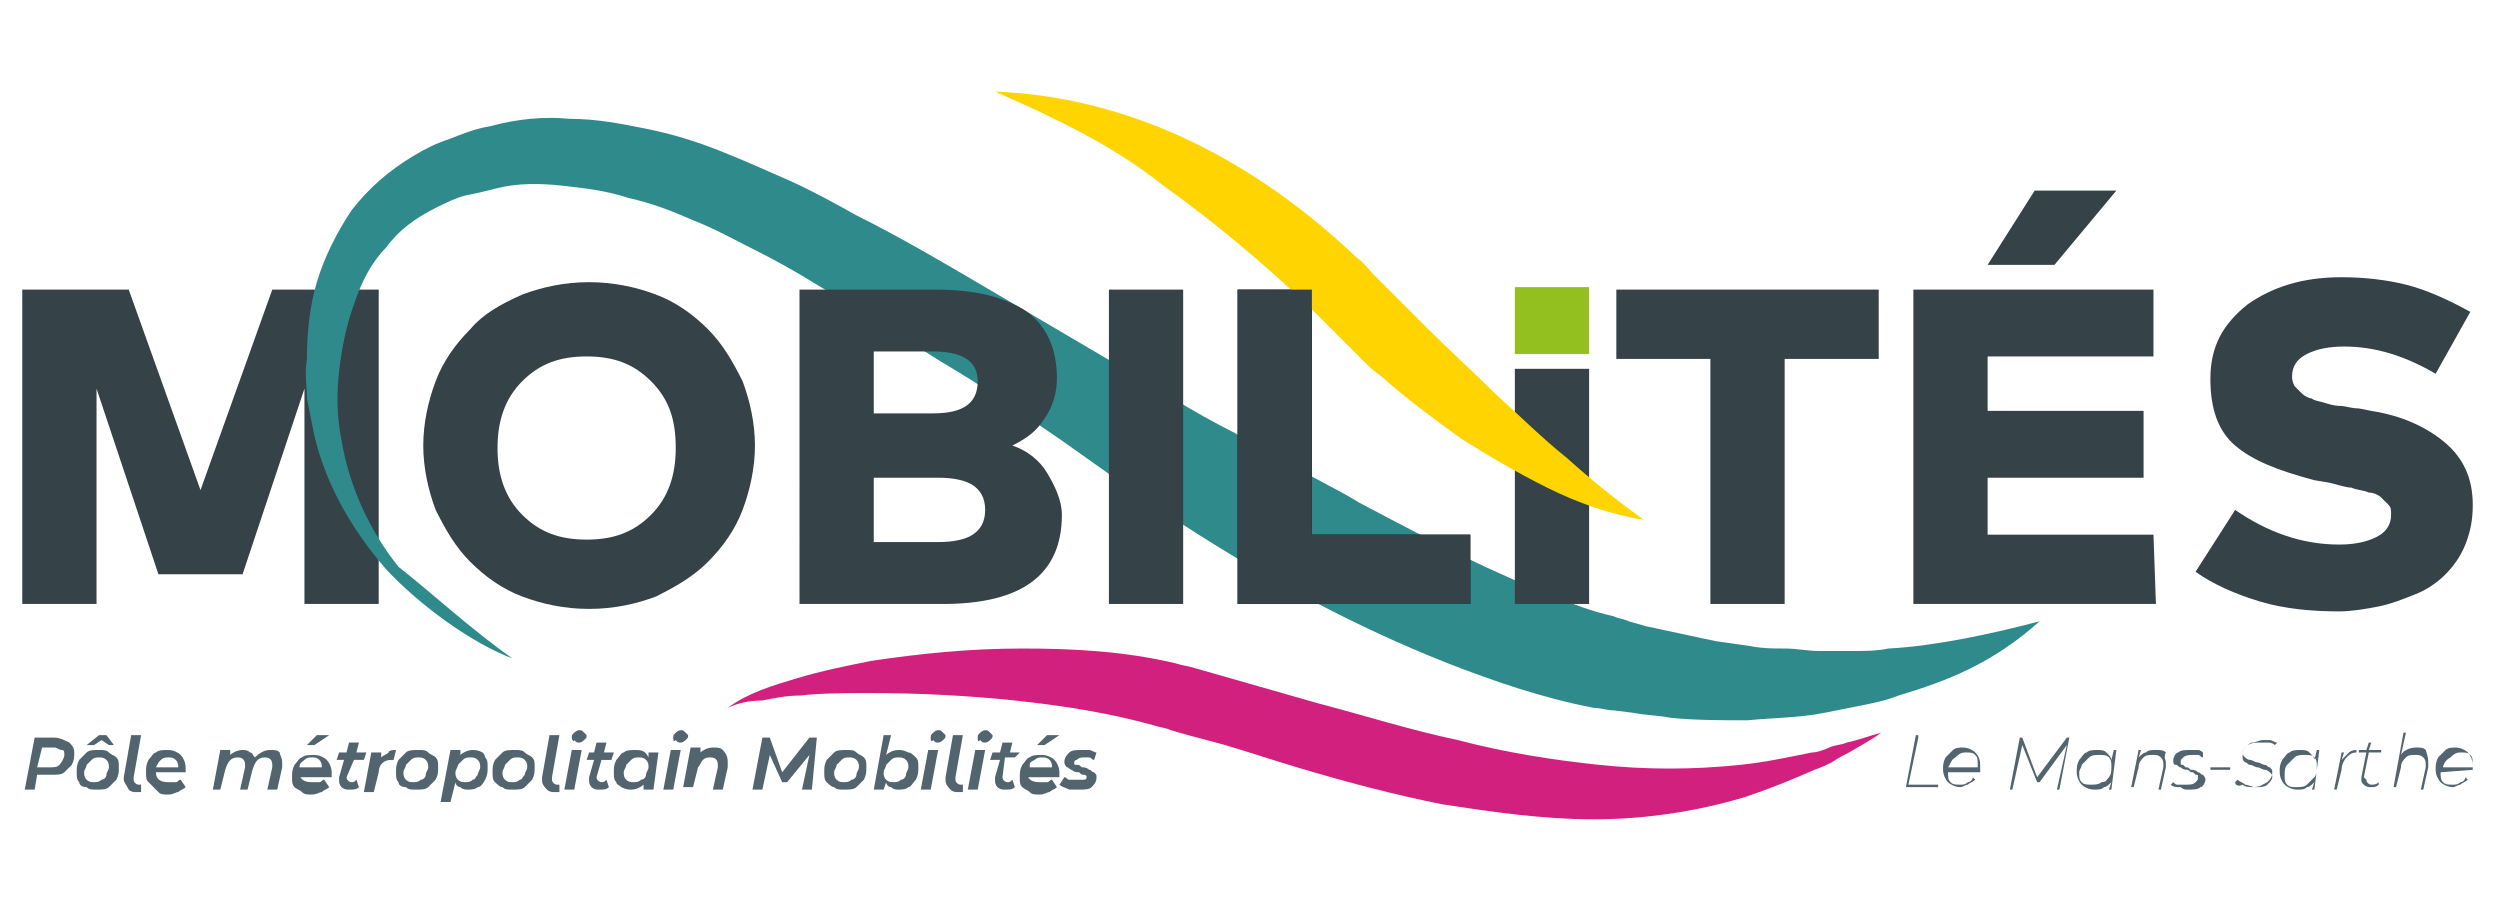
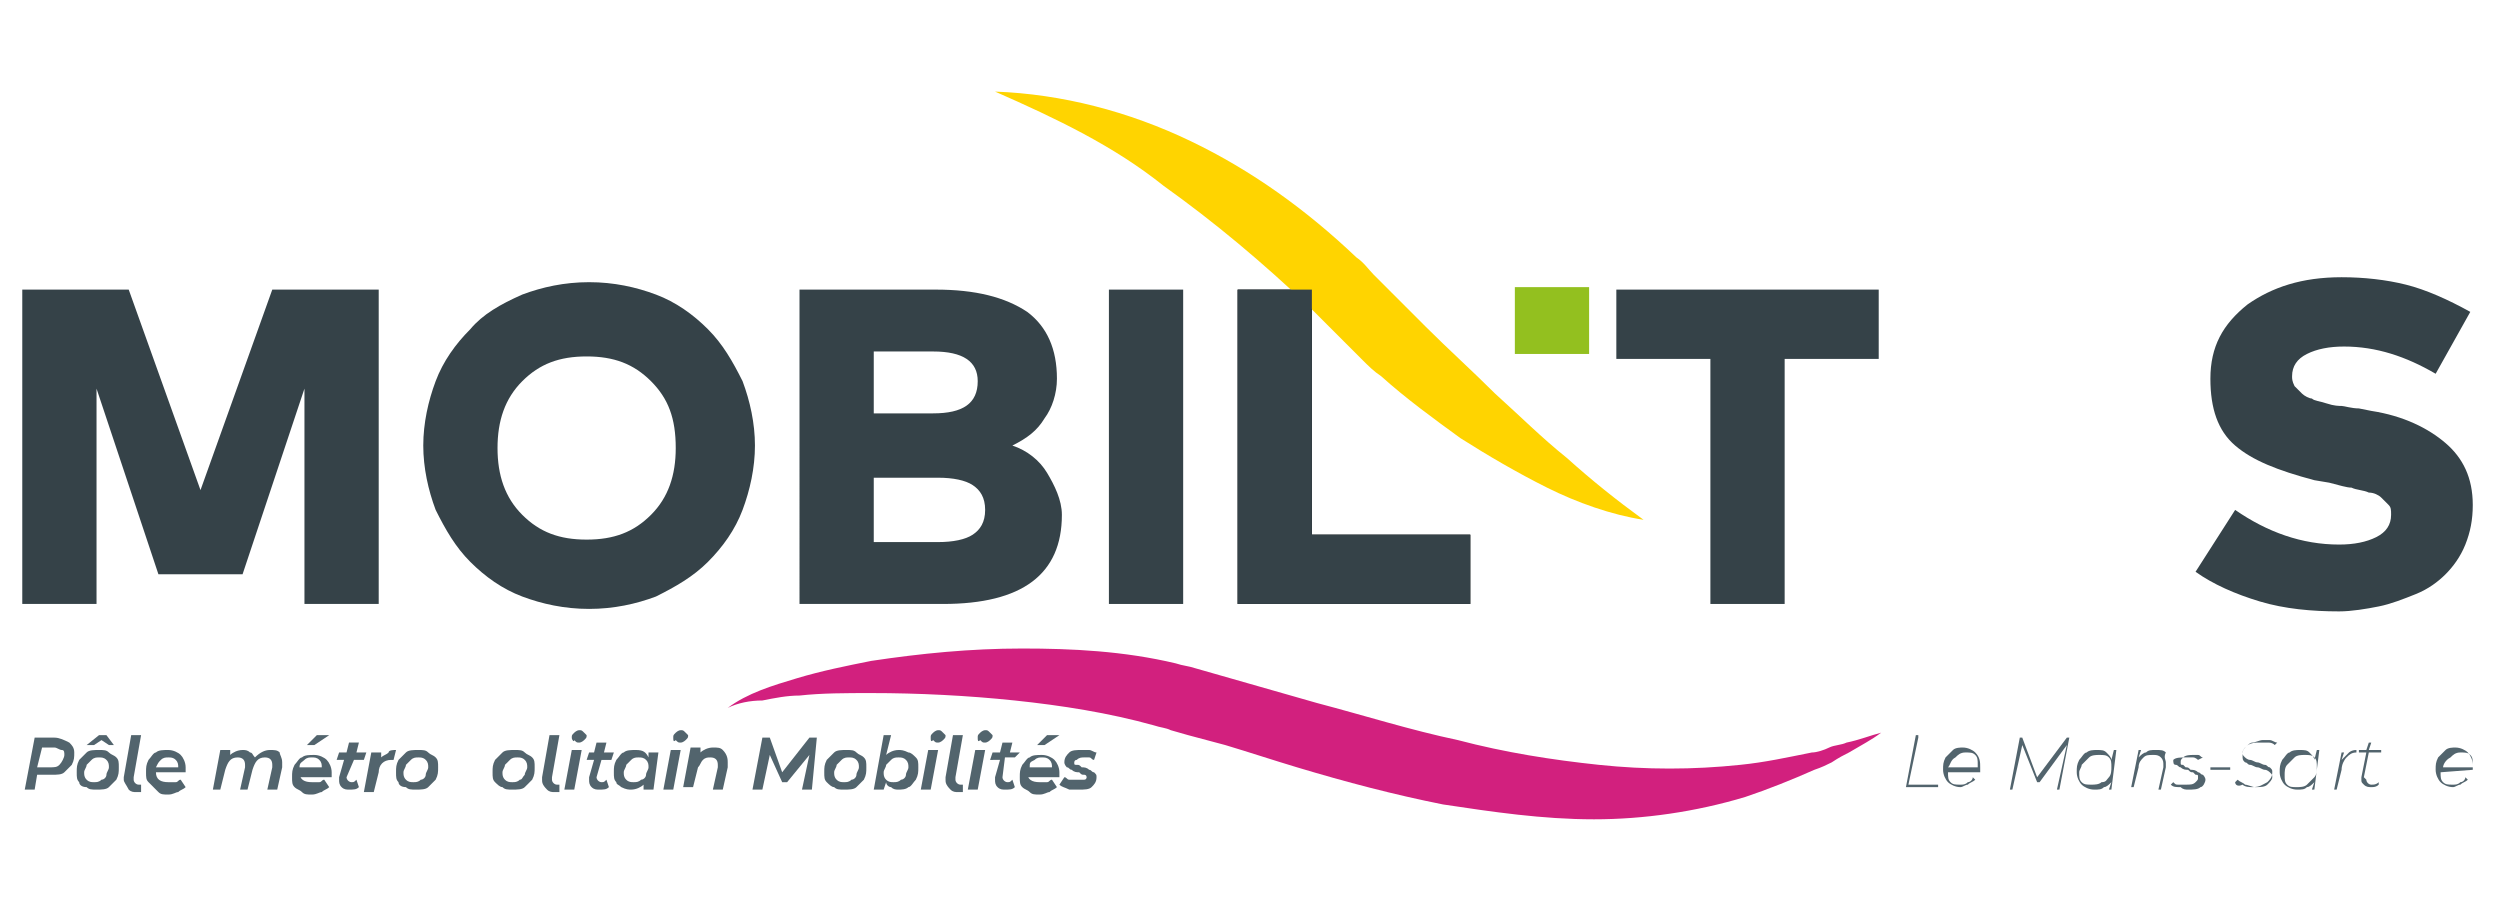
<svg xmlns="http://www.w3.org/2000/svg" version="1.1" id="Calque_1" x="0px" y="0px" viewBox="0 0 101 37" style="enable-background:new 0 0 101 37;" xml:space="preserve">
  <style type="text/css">
	.st0{fill:#354248;}
	.st1{fill:#2F8A8C;}
	.st2{fill:#D2207E;}
	.st3{fill:#FFD400;}
	.st4{fill:#93C01F;}
	.st5{fill:#52646D;}
</style>
  <g>
    <path class="st0" d="M15.3,24.4h-3v-8.7l-2.5,7.5H6.4l-2.5-7.5v8.7h-3V11.7h4.3l2.9,8.1l2.9-8.1h4.3L15.3,24.4L15.3,24.4z" />
-     <path class="st1" d="M20.7,26.6C19.1,26,17,24.5,15.6,23c-1.3-1.5-2.4-3.3-2.9-5.4c-0.1-0.5-0.2-1-0.3-1.5c0-0.5-0.1-1,0-1.6   c0-1,0.1-2.1,0.4-3.1c0.3-1,0.8-2,1.4-2.9c0.7-0.9,1.5-1.6,2.5-2.2c0.5-0.3,0.9-0.5,1.5-0.7c0.5-0.2,1-0.4,1.6-0.5   C20.9,4.8,22,4.7,23,4.8c1.1,0,2.1,0.2,3.1,0.4s2,0.5,3,0.9c1,0.4,1.9,0.8,2.8,1.2c0.9,0.4,1.8,0.9,2.7,1.4   c1.8,0.9,3.5,1.9,5.2,2.9c1.7,1,3.4,2,5.1,3l2.5,1.5c0.8,0.5,1.7,1,2.5,1.4c0.8,0.5,1.7,0.9,2.5,1.4c0.8,0.5,1.7,0.9,2.5,1.4   c1.7,0.9,3.4,1.8,5.1,2.6c0.9,0.4,1.7,0.8,2.6,1.1c0.9,0.4,1.7,0.7,2.6,0.9c0.2,0.1,0.4,0.1,0.6,0.2l0.7,0.2   c0.5,0.1,0.9,0.2,1.4,0.3c0.5,0.1,0.9,0.2,1.4,0.3l0.7,0.1l0.7,0.1c0.5,0.1,0.9,0.1,1.4,0.1c0.5,0,0.9,0.1,1.4,0.1   c0.5,0,0.9,0,1.4,0c0.5,0,0.9,0,1.4-0.1c1.9-0.1,4.2-0.6,6.1-1.1l0,0c-1.9,1.7-3.7,2.4-5.7,3c-0.5,0.2-1,0.3-1.5,0.4   c-0.5,0.1-1,0.2-1.5,0.3c-1,0.2-2.1,0.2-3.1,0.3c-1,0-2.1,0-3.1-0.1c-0.5-0.1-1-0.1-1.5-0.2l-0.8-0.1c-0.3,0-0.5-0.1-0.8-0.1   c-2.1-0.4-4.1-1.1-5.9-1.8c-3.8-1.5-7.3-3.4-10.7-5.6c-0.8-0.5-1.7-1.1-2.5-1.7l-2.4-1.7c-1.6-1.1-3.2-2.2-4.9-3.2   c-1.6-1-3.3-2.1-5-3.1c-0.8-0.5-1.7-1-2.5-1.4c-0.8-0.4-1.7-0.9-2.5-1.2c-0.9-0.4-1.7-0.7-2.6-0.9c-0.9-0.3-1.8-0.4-2.7-0.5   c-0.9-0.1-1.8-0.1-2.6,0.1c-0.4,0.1-0.8,0.2-1.3,0.3c-0.4,0.1-0.8,0.3-1.2,0.5c-0.8,0.4-1.5,0.9-2,1.6c-0.6,0.6-1,1.4-1.3,2.3   c-0.3,0.8-0.5,1.8-0.6,2.7c-0.1,0.9-0.1,1.8,0.1,2.8c0.3,1.8,1.1,3.6,2.3,5.1C17.5,24,19,25.4,20.7,26.6L20.7,26.6z" />
-     <path class="st0" d="M64.2,24.4h-3v-9.5h3V24.4z" />
    <path d="M59.5,24.4h-9.5V11.7h3v9.9h6.4V24.4z" />
    <path class="st2" d="M29.4,28.6c0.8-0.6,1.8-0.9,2.8-1.2c1-0.3,2-0.5,3-0.7c2-0.3,4-0.5,6.1-0.5c2,0,4.1,0.1,6.2,0.6   c0.3,0.1,0.5,0.1,0.8,0.2l0.7,0.2l1.4,0.4l2.8,0.8c1.9,0.5,3.8,1.1,5.7,1.5c1.9,0.5,3.8,0.8,5.7,1c1.9,0.2,3.8,0.2,5.7,0   c1-0.1,1.9-0.3,2.9-0.5c0.2,0,0.5-0.1,0.7-0.2c0.2-0.1,0.5-0.1,0.7-0.2c0.5-0.1,1-0.3,1.4-0.4c-0.4,0.3-0.8,0.5-1.3,0.8   c-0.2,0.1-0.4,0.2-0.7,0.4c-0.2,0.1-0.4,0.2-0.7,0.3c-0.9,0.4-1.9,0.8-2.8,1.1c-2,0.6-4.1,0.9-6.1,0.9c-2.1,0-4.1-0.3-6.1-0.6   c-2-0.4-3.9-0.9-5.9-1.5c-1-0.3-1.9-0.6-2.9-0.9L48,29.7l-0.7-0.2c-0.2-0.1-0.4-0.1-0.7-0.2c-1.8-0.5-3.7-0.8-5.6-1   c-1.9-0.2-3.9-0.3-5.8-0.3c-1,0-2,0-2.9,0.1c-0.5,0-1,0.1-1.5,0.2C30.3,28.3,29.8,28.4,29.4,28.6z" />
    <path class="st3" d="M40.2,3.7c2.7,0.1,5.4,0.8,7.9,2c2.5,1.2,4.7,2.8,6.7,4.7c0.3,0.2,0.5,0.5,0.7,0.7c0.2,0.2,0.5,0.5,0.7,0.7   l1.4,1.4c0.9,0.9,1.9,1.8,2.8,2.7c1,0.9,1.9,1.8,2.9,2.6c1,0.9,2,1.7,3.1,2.5c-1.3-0.2-2.7-0.7-3.9-1.3c-1.2-0.6-2.4-1.3-3.5-2   c-1.1-0.8-2.2-1.6-3.2-2.5c-0.3-0.2-0.5-0.4-0.8-0.7c-0.2-0.2-0.5-0.5-0.7-0.7c-0.2-0.2-0.5-0.5-0.7-0.7c-0.2-0.2-0.5-0.5-0.7-0.7   c-1.9-1.8-3.8-3.4-5.9-4.9C45,5.9,42.7,4.8,40.2,3.7z" />
    <path class="st0" d="M98.4,15.1C97.2,14.4,96,14,94.7,14c-0.6,0-1.1,0.1-1.5,0.3s-0.6,0.5-0.6,0.9c0,0.1,0,0.2,0.1,0.4   c0.1,0.1,0.2,0.2,0.3,0.3c0.1,0.1,0.3,0.2,0.4,0.2c0.1,0.1,0.3,0.1,0.6,0.2c0.3,0.1,0.5,0.1,0.6,0.1c0.1,0,0.4,0.1,0.7,0.1l0.5,0.1   c1.3,0.2,2.3,0.7,3,1.3c0.7,0.6,1.1,1.4,1.1,2.5c0,0.6-0.1,1.1-0.3,1.6c-0.2,0.5-0.5,0.9-0.8,1.2c-0.3,0.3-0.7,0.6-1.2,0.8   c-0.5,0.2-1,0.4-1.5,0.5c-0.5,0.1-1.1,0.2-1.6,0.2c-1.1,0-2.2-0.1-3.2-0.4c-1-0.3-1.9-0.7-2.6-1.2l1.6-2.5c1.3,0.9,2.7,1.4,4.2,1.4   c0.6,0,1.1-0.1,1.5-0.3s0.6-0.5,0.6-0.9c0-0.2,0-0.3-0.1-0.4c-0.1-0.1-0.2-0.2-0.3-0.3c-0.1-0.1-0.3-0.2-0.5-0.2   c-0.2-0.1-0.5-0.1-0.7-0.2c-0.2,0-0.5-0.1-0.9-0.2l-0.6-0.1C92,19,91,18.6,90.3,18c-0.7-0.6-1-1.5-1-2.7c0-1.3,0.5-2.2,1.5-3   c1-0.7,2.2-1.1,3.8-1.1c0.9,0,1.8,0.1,2.6,0.3c0.8,0.2,1.7,0.6,2.6,1.1L98.4,15.1z" />
    <path class="st0" d="M21.1,11.9c0.8-0.3,1.7-0.5,2.7-0.5c1,0,1.9,0.2,2.7,0.5c0.8,0.3,1.5,0.8,2.1,1.4c0.6,0.6,1,1.3,1.4,2.1   c0.3,0.8,0.5,1.7,0.5,2.6c0,0.9-0.2,1.8-0.5,2.6c-0.3,0.8-0.8,1.5-1.4,2.1c-0.6,0.6-1.3,1-2.1,1.4c-0.8,0.3-1.7,0.5-2.7,0.5   c-1,0-1.9-0.2-2.7-0.5c-0.8-0.3-1.5-0.8-2.1-1.4c-0.6-0.6-1-1.3-1.4-2.1c-0.3-0.8-0.5-1.7-0.5-2.6c0-0.9,0.2-1.8,0.5-2.6   c0.3-0.8,0.8-1.5,1.4-2.1C19.5,12.7,20.2,12.3,21.1,11.9z M26.3,15.4c-0.7-0.7-1.5-1-2.6-1s-1.9,0.3-2.6,1c-0.7,0.7-1,1.6-1,2.7   c0,1.1,0.3,2,1,2.7c0.7,0.7,1.5,1,2.6,1s1.9-0.3,2.6-1c0.7-0.7,1-1.6,1-2.7C27.3,16.9,27,16.1,26.3,15.4z" />
    <path class="st0" d="M75.9,14.5h-3.8v9.9h-3v-9.9h-3.8v-2.8h10.6L75.9,14.5L75.9,14.5z" />
-     <path class="st0" d="M87.1,24.4h-9.8V11.7H87v2.7h-6.7v2.2h6.3v2.7h-6.3v2.3h6.7L87.1,24.4L87.1,24.4z M80.3,10.7l1.9-3h3.3l-2.5,3   H80.3z" />
    <path class="st0" d="M37.8,11.7c1.6,0,2.8,0.3,3.7,0.9c0.8,0.6,1.2,1.5,1.2,2.7c0,0.6-0.2,1.2-0.5,1.6c-0.3,0.5-0.7,0.8-1.3,1.1   c0.6,0.2,1.1,0.6,1.4,1.1s0.6,1.1,0.6,1.7c0,1.2-0.4,2.1-1.2,2.7c-0.8,0.6-2,0.9-3.6,0.9h-5.8V11.7H37.8z M35.3,14.2v2.5h2.4   c1.2,0,1.8-0.4,1.8-1.3c0-0.8-0.6-1.2-1.8-1.2L35.3,14.2L35.3,14.2z M35.3,19.3v2.6h2.6c0.6,0,1.1-0.1,1.4-0.3   c0.3-0.2,0.5-0.5,0.5-1c0-0.5-0.2-0.8-0.5-1c-0.3-0.2-0.8-0.3-1.4-0.3L35.3,19.3L35.3,19.3z" />
    <path class="st0" d="M59.5,24.4h-9.5V11.7h3v9.9h6.4V24.4z" />
    <path class="st0" d="M47.8,24.4h-3V11.7h3V24.4z" />
    <path class="st4" d="M64.2,14.3h-3v-2.7h3V14.3z" />
    <g>
      <path class="st5" d="M3,30.4c0,0.2,0,0.3-0.1,0.5c-0.1,0.1-0.2,0.2-0.3,0.3c-0.1,0.1-0.3,0.1-0.5,0.1H1.5l-0.1,0.6H1l0.4-2.1h0.8    c0.2,0,0.4,0.1,0.6,0.2C2.9,30.1,3,30.2,3,30.4z M2.6,30.5c0-0.1,0-0.2-0.1-0.2s-0.2-0.1-0.3-0.1H1.7L1.5,31H2    c0.2,0,0.3,0,0.4-0.1C2.5,30.8,2.6,30.6,2.6,30.5z" />
      <path class="st5" d="M3.2,31.6c-0.1-0.1-0.1-0.2-0.1-0.4c0-0.2,0-0.3,0.1-0.5c0.1-0.1,0.2-0.2,0.3-0.3c0.1-0.1,0.3-0.1,0.5-0.1    c0.2,0,0.3,0,0.4,0.1c0.1,0.1,0.2,0.1,0.3,0.2c0.1,0.1,0.1,0.2,0.1,0.4c0,0.2,0,0.3-0.1,0.5c-0.1,0.1-0.2,0.2-0.3,0.3    c-0.1,0.1-0.3,0.1-0.5,0.1c-0.2,0-0.3,0-0.4-0.1C3.3,31.8,3.2,31.7,3.2,31.6z M4.3,31.3c0-0.1,0.1-0.2,0.1-0.3    c0-0.1,0-0.2-0.1-0.3c-0.1-0.1-0.2-0.1-0.3-0.1c-0.1,0-0.2,0-0.3,0.1c-0.1,0.1-0.1,0.1-0.2,0.2c0,0.1-0.1,0.2-0.1,0.3    c0,0.1,0,0.2,0.1,0.3c0.1,0.1,0.2,0.1,0.3,0.1c0.1,0,0.2,0,0.3-0.1C4.2,31.5,4.3,31.4,4.3,31.3z M4.1,29.9l-0.3,0.2H3.5L4,29.7    h0.3l0.3,0.4H4.4L4.1,29.9z" />
      <path class="st5" d="M5,31.5c0,0,0-0.1,0-0.1l0.3-1.7h0.4l-0.3,1.7c0,0,0,0,0,0.1c0,0.1,0.1,0.2,0.2,0.2c0,0,0.1,0,0.1,0l0,0.3    c-0.1,0-0.1,0-0.2,0c-0.1,0-0.2,0-0.3-0.1C5.1,31.7,5,31.6,5,31.5z" />
      <path class="st5" d="M6.3,31.2c0,0.3,0.2,0.4,0.5,0.4c0.1,0,0.2,0,0.3,0s0.1-0.1,0.2-0.1l0.2,0.3c-0.1,0.1-0.2,0.1-0.3,0.2    c-0.1,0-0.2,0.1-0.4,0.1c-0.2,0-0.3,0-0.4-0.1S6.1,31.7,6,31.6c-0.1-0.1-0.1-0.2-0.1-0.4c0-0.2,0-0.3,0.1-0.5    c0.1-0.1,0.2-0.3,0.3-0.3c0.1-0.1,0.3-0.1,0.5-0.1c0.2,0,0.4,0.1,0.5,0.2c0.1,0.1,0.2,0.3,0.2,0.5c0,0.1,0,0.2,0,0.2H6.3z M6.3,31    h0.9c0-0.1,0-0.2-0.1-0.3c-0.1-0.1-0.2-0.1-0.3-0.1s-0.2,0-0.3,0.1C6.4,30.8,6.4,30.8,6.3,31z" />
      <path class="st5" d="M11.4,30.8c0,0.1,0,0.1,0,0.2l-0.2,0.9h-0.4L11,31c0,0,0-0.1,0-0.1c0-0.2-0.1-0.3-0.3-0.3    c-0.3,0-0.4,0.2-0.5,0.5l-0.2,0.8H9.7L9.9,31c0,0,0-0.1,0-0.1c0-0.2-0.1-0.3-0.3-0.3c-0.3,0-0.4,0.2-0.5,0.5l-0.2,0.8H8.6l0.3-1.6    h0.4l0,0.2c0.1-0.1,0.3-0.2,0.5-0.2c0.1,0,0.2,0,0.3,0.1c0.1,0,0.1,0.1,0.2,0.2c0.2-0.2,0.4-0.3,0.6-0.3c0.2,0,0.3,0,0.4,0.1    C11.3,30.5,11.4,30.6,11.4,30.8z" />
      <path class="st5" d="M12.1,31.2c0,0.3,0.2,0.4,0.5,0.4c0.1,0,0.2,0,0.3,0s0.1-0.1,0.2-0.1l0.2,0.3c-0.1,0.1-0.2,0.1-0.3,0.2    c-0.1,0-0.2,0.1-0.4,0.1c-0.2,0-0.3,0-0.4-0.1c-0.1-0.1-0.2-0.1-0.3-0.2c-0.1-0.1-0.1-0.2-0.1-0.4c0-0.2,0-0.3,0.1-0.5    c0.1-0.1,0.2-0.3,0.3-0.3c0.1-0.1,0.3-0.1,0.5-0.1c0.2,0,0.4,0.1,0.5,0.2c0.1,0.1,0.2,0.3,0.2,0.5c0,0.1,0,0.2,0,0.2H12.1z     M12.1,31H13c0-0.1,0-0.2-0.1-0.3c-0.1-0.1-0.2-0.1-0.3-0.1s-0.2,0-0.3,0.1C12.2,30.8,12.1,30.8,12.1,31z M13.3,29.7l-0.6,0.4    h-0.3l0.4-0.4H13.3z" />
      <path class="st5" d="M14,31.4c0,0.1,0.1,0.2,0.2,0.2c0.1,0,0.1,0,0.2-0.1l0.1,0.3c-0.1,0.1-0.2,0.1-0.4,0.1c-0.1,0-0.2,0-0.3-0.1    c-0.1-0.1-0.1-0.2-0.1-0.3c0,0,0-0.1,0-0.1l0.2-0.7h-0.3l0.1-0.3h0.3l0.1-0.4h0.4l-0.1,0.4h0.4l-0.1,0.3h-0.4L14,31.4    C14,31.4,14,31.4,14,31.4z" />
      <path class="st5" d="M16,30.3l-0.1,0.4c0,0-0.1,0-0.1,0c-0.3,0-0.5,0.2-0.5,0.5l-0.2,0.8h-0.4l0.3-1.6h0.4l0,0.2    c0.1-0.1,0.2-0.1,0.3-0.2C15.7,30.3,15.9,30.3,16,30.3z" />
      <path class="st5" d="M16.1,31.6C16,31.5,16,31.4,16,31.2c0-0.2,0-0.3,0.1-0.5c0.1-0.1,0.2-0.2,0.3-0.3c0.1-0.1,0.3-0.1,0.5-0.1    c0.2,0,0.3,0,0.4,0.1c0.1,0.1,0.2,0.1,0.3,0.2c0.1,0.1,0.1,0.2,0.1,0.4c0,0.2,0,0.3-0.1,0.5c-0.1,0.1-0.2,0.2-0.3,0.3    c-0.1,0.1-0.3,0.1-0.5,0.1c-0.2,0-0.3,0-0.4-0.1C16.2,31.8,16.1,31.7,16.1,31.6z M17.2,31.3c0-0.1,0.1-0.2,0.1-0.3    c0-0.1,0-0.2-0.1-0.3c-0.1-0.1-0.2-0.1-0.3-0.1c-0.1,0-0.2,0-0.3,0.1c-0.1,0.1-0.1,0.1-0.2,0.2c0,0.1-0.1,0.2-0.1,0.3    c0,0.1,0,0.2,0.1,0.3c0.1,0.1,0.2,0.1,0.3,0.1c0.1,0,0.2,0,0.3-0.1C17.1,31.5,17.2,31.4,17.2,31.3z" />
-       <path class="st5" d="M19.6,30.6c0.1,0.1,0.1,0.2,0.1,0.4c0,0.2,0,0.3-0.1,0.5s-0.2,0.3-0.3,0.3c-0.1,0.1-0.3,0.1-0.4,0.1    c-0.1,0-0.2,0-0.3-0.1c-0.1,0-0.2-0.1-0.2-0.2l-0.2,0.8h-0.4l0.4-2.1h0.4l0,0.2c0.1-0.1,0.3-0.2,0.5-0.2c0.1,0,0.2,0,0.4,0.1    C19.5,30.4,19.6,30.5,19.6,30.6z M19.3,31.3c0-0.1,0.1-0.2,0.1-0.3c0-0.1,0-0.2-0.1-0.3c-0.1-0.1-0.2-0.1-0.3-0.1    c-0.1,0-0.2,0-0.3,0.1c-0.1,0.1-0.1,0.1-0.2,0.2c0,0.1-0.1,0.2-0.1,0.3c0,0.1,0,0.2,0.1,0.3c0.1,0.1,0.2,0.1,0.3,0.1    c0.1,0,0.2,0,0.3-0.1C19.2,31.5,19.2,31.4,19.3,31.3z" />
      <path class="st5" d="M20,31.6c-0.1-0.1-0.1-0.2-0.1-0.4c0-0.2,0-0.3,0.1-0.5c0.1-0.1,0.2-0.2,0.3-0.3c0.1-0.1,0.3-0.1,0.5-0.1    c0.2,0,0.3,0,0.4,0.1c0.1,0.1,0.2,0.1,0.3,0.2c0.1,0.1,0.1,0.2,0.1,0.4c0,0.2,0,0.3-0.1,0.5c-0.1,0.1-0.2,0.2-0.3,0.3    c-0.1,0.1-0.3,0.1-0.5,0.1c-0.2,0-0.3,0-0.4-0.1C20.2,31.8,20.1,31.7,20,31.6z M21.2,31.3c0-0.1,0.1-0.2,0.1-0.3    c0-0.1,0-0.2-0.1-0.3c-0.1-0.1-0.2-0.1-0.3-0.1c-0.1,0-0.2,0-0.3,0.1c-0.1,0.1-0.1,0.1-0.2,0.2c0,0.1-0.1,0.2-0.1,0.3    c0,0.1,0,0.2,0.1,0.3c0.1,0.1,0.2,0.1,0.3,0.1c0.1,0,0.2,0,0.3-0.1C21.1,31.5,21.1,31.4,21.2,31.3z" />
      <path class="st5" d="M21.9,31.5c0,0,0-0.1,0-0.1l0.3-1.7h0.4l-0.3,1.7c0,0,0,0,0,0.1c0,0.1,0.1,0.2,0.2,0.2c0,0,0.1,0,0.1,0l0,0.3    c-0.1,0-0.1,0-0.2,0c-0.1,0-0.2,0-0.3-0.1C21.9,31.7,21.9,31.6,21.9,31.5z" />
      <path class="st5" d="M23.5,30.3l-0.3,1.6h-0.4l0.3-1.6H23.5z M23.1,29.8c0-0.1,0-0.1,0.1-0.2c0,0,0.1-0.1,0.2-0.1    c0.1,0,0.1,0,0.2,0.1c0,0,0.1,0.1,0.1,0.1c0,0.1,0,0.1-0.1,0.2c0,0-0.1,0.1-0.2,0.1c-0.1,0-0.1,0-0.2-0.1    C23.2,30,23.1,29.9,23.1,29.8z" />
      <path class="st5" d="M24.1,31.4c0,0.1,0.1,0.2,0.2,0.2c0.1,0,0.1,0,0.2-0.1l0.1,0.3c-0.1,0.1-0.2,0.1-0.4,0.1    c-0.1,0-0.2,0-0.3-0.1c-0.1-0.1-0.1-0.2-0.1-0.3c0,0,0-0.1,0-0.1l0.2-0.7h-0.3l0.1-0.3H24l0.1-0.4h0.4l-0.1,0.4h0.4l-0.1,0.3h-0.4    L24.1,31.4C24.1,31.4,24.1,31.4,24.1,31.4z" />
      <path class="st5" d="M26.4,31.9H26l0-0.2c-0.1,0.1-0.3,0.2-0.5,0.2c-0.1,0-0.2,0-0.4-0.1c-0.1-0.1-0.2-0.1-0.2-0.2    c-0.1-0.1-0.1-0.2-0.1-0.4c0-0.2,0-0.3,0.1-0.5c0.1-0.1,0.2-0.3,0.3-0.3c0.1-0.1,0.3-0.1,0.5-0.1c0.3,0,0.4,0.1,0.5,0.3l0-0.2h0.4    L26.4,31.9z M26.1,31.3c0-0.1,0.1-0.2,0.1-0.3c0-0.1,0-0.2-0.1-0.3c-0.1-0.1-0.2-0.1-0.3-0.1c-0.1,0-0.2,0-0.3,0.1    c-0.1,0.1-0.1,0.1-0.2,0.2c0,0.1-0.1,0.2-0.1,0.3c0,0.1,0,0.2,0.1,0.3c0.1,0.1,0.2,0.1,0.3,0.1c0.1,0,0.2,0,0.3-0.1    C26,31.5,26.1,31.4,26.1,31.3z" />
      <path class="st5" d="M27.5,30.3l-0.3,1.6h-0.4l0.3-1.6H27.5z M27.2,29.8c0-0.1,0-0.1,0.1-0.2c0,0,0.1-0.1,0.2-0.1    c0.1,0,0.1,0,0.2,0.1c0,0,0.1,0.1,0.1,0.1c0,0.1,0,0.1-0.1,0.2c0,0-0.1,0.1-0.2,0.1c-0.1,0-0.1,0-0.2-0.1    C27.2,30,27.2,29.9,27.2,29.8z" />
      <path class="st5" d="M29.4,30.8c0,0,0,0.1,0,0.2l-0.2,0.9h-0.4L29,31c0,0,0-0.1,0-0.1c0-0.2-0.1-0.3-0.3-0.3c-0.1,0-0.2,0-0.3,0.1    c-0.1,0.1-0.1,0.2-0.2,0.3l-0.2,0.8h-0.4l0.3-1.6h0.4l0,0.2c0.1-0.1,0.3-0.2,0.5-0.2c0.2,0,0.3,0,0.4,0.1    C29.4,30.5,29.4,30.7,29.4,30.8z" />
      <path class="st5" d="M32.8,31.9h-0.4l0.3-1.4l-0.9,1.1h-0.2l-0.5-1.1l-0.3,1.4h-0.4l0.4-2.1h0.3l0.5,1.4l1.1-1.4h0.3L32.8,31.9z" />
      <path class="st5" d="M33.4,31.6c-0.1-0.1-0.1-0.2-0.1-0.4c0-0.2,0-0.3,0.1-0.5c0.1-0.1,0.2-0.2,0.3-0.3c0.1-0.1,0.3-0.1,0.5-0.1    c0.2,0,0.3,0,0.4,0.1c0.1,0.1,0.2,0.1,0.3,0.2c0.1,0.1,0.1,0.2,0.1,0.4c0,0.2,0,0.3-0.1,0.5c-0.1,0.1-0.2,0.2-0.3,0.3    c-0.1,0.1-0.3,0.1-0.5,0.1c-0.2,0-0.3,0-0.4-0.1C33.6,31.8,33.5,31.7,33.4,31.6z M34.6,31.3c0-0.1,0.1-0.2,0.1-0.3    c0-0.1,0-0.2-0.1-0.3c-0.1-0.1-0.2-0.1-0.3-0.1c-0.1,0-0.2,0-0.3,0.1c-0.1,0.1-0.1,0.1-0.2,0.2c0,0.1-0.1,0.2-0.1,0.3    c0,0.1,0,0.2,0.1,0.3c0.1,0.1,0.2,0.1,0.3,0.1c0.1,0,0.2,0,0.3-0.1C34.5,31.5,34.6,31.4,34.6,31.3z" />
      <path class="st5" d="M37,30.6c0.1,0.1,0.1,0.2,0.1,0.4c0,0.2,0,0.3-0.1,0.5c-0.1,0.1-0.2,0.3-0.3,0.3c-0.1,0.1-0.3,0.1-0.4,0.1    c-0.1,0-0.2,0-0.3-0.1c-0.1,0-0.2-0.1-0.2-0.2l-0.1,0.3h-0.4l0.4-2.2H36l-0.2,0.8c0.1-0.1,0.3-0.2,0.5-0.2c0.1,0,0.2,0,0.4,0.1    C36.8,30.4,36.9,30.5,37,30.6z M36.6,31.3c0-0.1,0.1-0.2,0.1-0.3c0-0.1,0-0.2-0.1-0.3c-0.1-0.1-0.2-0.1-0.3-0.1    c-0.1,0-0.2,0-0.3,0.1c-0.1,0.1-0.1,0.1-0.2,0.2c0,0.1-0.1,0.2-0.1,0.3c0,0.1,0,0.2,0.1,0.3c0.1,0.1,0.2,0.1,0.3,0.1    c0.1,0,0.2,0,0.3-0.1C36.5,31.5,36.6,31.4,36.6,31.3z" />
      <path class="st5" d="M37.9,30.3l-0.3,1.6h-0.4l0.3-1.6H37.9z M37.6,29.8c0-0.1,0-0.1,0.1-0.2c0,0,0.1-0.1,0.2-0.1    c0.1,0,0.1,0,0.2,0.1s0.1,0.1,0.1,0.1c0,0.1,0,0.1-0.1,0.2c0,0-0.1,0.1-0.2,0.1c-0.1,0-0.1,0-0.2-0.1C37.6,30,37.6,29.9,37.6,29.8    z" />
      <path class="st5" d="M38.2,31.5c0,0,0-0.1,0-0.1l0.3-1.7h0.4l-0.3,1.7c0,0,0,0,0,0.1c0,0.1,0.1,0.2,0.2,0.2c0,0,0.1,0,0.1,0l0,0.3    c-0.1,0-0.1,0-0.2,0c-0.1,0-0.2,0-0.3-0.1C38.2,31.7,38.2,31.6,38.2,31.5z" />
      <path class="st5" d="M39.8,30.3l-0.3,1.6h-0.4l0.3-1.6H39.8z M39.5,29.8c0-0.1,0-0.1,0.1-0.2c0,0,0.1-0.1,0.2-0.1    c0.1,0,0.1,0,0.2,0.1s0.1,0.1,0.1,0.1c0,0.1,0,0.1-0.1,0.2c0,0-0.1,0.1-0.2,0.1c-0.1,0-0.1,0-0.2-0.1C39.5,30,39.5,29.9,39.5,29.8    z" />
      <path class="st5" d="M40.5,31.4c0,0.1,0.1,0.2,0.2,0.2c0.1,0,0.1,0,0.2-0.1l0.1,0.3c-0.1,0.1-0.2,0.1-0.4,0.1    c-0.1,0-0.2,0-0.3-0.1c-0.1-0.1-0.1-0.2-0.1-0.3c0,0,0-0.1,0-0.1l0.2-0.7H40l0.1-0.3h0.3l0.1-0.4h0.4l-0.1,0.4h0.4L41,30.6h-0.4    L40.5,31.4C40.5,31.4,40.5,31.4,40.5,31.4z" />
      <path class="st5" d="M41.5,31.2c0,0.3,0.2,0.4,0.5,0.4c0.1,0,0.2,0,0.3,0c0.1,0,0.1-0.1,0.2-0.1l0.2,0.3c-0.1,0.1-0.2,0.1-0.3,0.2    c-0.1,0-0.2,0.1-0.4,0.1c-0.2,0-0.3,0-0.4-0.1c-0.1-0.1-0.2-0.1-0.3-0.2c-0.1-0.1-0.1-0.2-0.1-0.4c0-0.2,0-0.3,0.1-0.5    c0.1-0.1,0.2-0.3,0.3-0.3c0.1-0.1,0.3-0.1,0.5-0.1c0.2,0,0.4,0.1,0.5,0.2c0.1,0.1,0.2,0.3,0.2,0.5c0,0.1,0,0.2,0,0.2H41.5z     M41.6,31h0.9c0-0.1,0-0.2-0.1-0.3c-0.1-0.1-0.2-0.1-0.3-0.1c-0.1,0-0.2,0-0.3,0.1C41.6,30.8,41.6,30.8,41.6,31z M42.8,29.7    l-0.6,0.4h-0.3l0.4-0.4H42.8z" />
      <path class="st5" d="M42.8,31.7l0.2-0.3c0.1,0,0.1,0.1,0.2,0.1c0.1,0,0.2,0,0.3,0c0.1,0,0.2,0,0.3,0c0.1,0,0.1-0.1,0.1-0.1    c0,0,0-0.1-0.1-0.1c-0.1,0-0.1,0-0.2-0.1c-0.1,0-0.2,0-0.3-0.1c-0.1,0-0.1-0.1-0.2-0.1C43.1,31,43,30.9,43,30.8    c0-0.2,0.1-0.3,0.2-0.4c0.1-0.1,0.3-0.1,0.5-0.1c0.1,0,0.2,0,0.3,0c0.1,0,0.2,0.1,0.3,0.1l-0.1,0.3c-0.1,0-0.1-0.1-0.2-0.1    s-0.2,0-0.2,0c-0.1,0-0.2,0-0.3,0.1c-0.1,0-0.1,0.1-0.1,0.1c0,0.1,0,0.1,0.1,0.1c0.1,0,0.1,0,0.2,0.1c0.1,0,0.2,0,0.3,0.1    c0.1,0,0.1,0.1,0.2,0.1c0.1,0.1,0.1,0.1,0.1,0.2c0,0.2-0.1,0.3-0.2,0.4c-0.1,0.1-0.3,0.1-0.5,0.1c-0.1,0-0.3,0-0.4,0    C43,31.8,42.9,31.8,42.8,31.7z" />
    </g>
    <g>
      <path class="st5" d="M77.5,29.8l-0.4,1.9h1.2l0,0.1h-1.3l0.4-2.1H77.5z" />
      <path class="st5" d="M78.7,31.2c0,0.2,0,0.3,0.1,0.4c0.1,0.1,0.2,0.1,0.4,0.1c0.1,0,0.2,0,0.3-0.1c0.1,0,0.2-0.1,0.2-0.2l0.1,0.1    c-0.1,0.1-0.2,0.1-0.3,0.2c-0.1,0-0.2,0.1-0.3,0.1c-0.2,0-0.4-0.1-0.5-0.2c-0.1-0.1-0.2-0.3-0.2-0.5c0-0.2,0-0.3,0.1-0.5    c0.1-0.1,0.2-0.2,0.3-0.3c0.1-0.1,0.3-0.1,0.4-0.1c0.2,0,0.4,0.1,0.5,0.2C80,30.6,80,30.8,80,31c0,0,0,0.1,0,0.2L78.7,31.2    C78.7,31.2,78.7,31.2,78.7,31.2z M78.7,31h1.2c0,0,0,0,0-0.1c0-0.2,0-0.3-0.1-0.4c-0.1-0.1-0.2-0.1-0.4-0.1    c-0.2,0-0.3,0.1-0.4,0.2C78.8,30.7,78.8,30.9,78.7,31z" />
      <path class="st5" d="M83.2,31.9h-0.1l0.4-1.8l-1.1,1.5h-0.1l-0.6-1.5l-0.4,1.8h-0.1l0.4-2.1h0.1l0.6,1.6l1.2-1.6h0.1L83.2,31.9z" />
      <path class="st5" d="M85.3,31.9h-0.1l0.1-0.3c-0.1,0.1-0.2,0.2-0.3,0.2c-0.1,0.1-0.2,0.1-0.4,0.1c-0.2,0-0.4-0.1-0.5-0.2    c-0.1-0.1-0.2-0.3-0.2-0.5c0-0.2,0-0.3,0.1-0.5c0.1-0.1,0.2-0.3,0.3-0.3c0.1-0.1,0.3-0.1,0.4-0.1c0.2,0,0.3,0,0.4,0.1    c0.1,0.1,0.2,0.2,0.2,0.3l0.1-0.4h0.1L85.3,31.9z M85.2,31.4c0.1-0.1,0.1-0.3,0.1-0.4c0-0.2,0-0.3-0.1-0.4    c-0.1-0.1-0.2-0.1-0.4-0.1c-0.1,0-0.3,0-0.4,0.1c-0.1,0.1-0.2,0.2-0.3,0.3C84.1,31,84,31.1,84,31.2c0,0.2,0,0.3,0.1,0.4    c0.1,0.1,0.2,0.1,0.4,0.1c0.1,0,0.3,0,0.4-0.1C85.1,31.6,85.1,31.5,85.2,31.4z" />
      <path class="st5" d="M87.5,30.8c0,0.1,0,0.1,0,0.2l-0.2,0.9h-0.1l0.2-0.9c0,0,0-0.1,0-0.1c0-0.1,0-0.2-0.1-0.3    c-0.1-0.1-0.2-0.1-0.3-0.1c-0.2,0-0.3,0-0.4,0.1c-0.1,0.1-0.2,0.2-0.2,0.4l-0.2,0.8h-0.1l0.3-1.5h0.1l-0.1,0.3    c0.1-0.1,0.2-0.2,0.3-0.2c0.1-0.1,0.2-0.1,0.4-0.1c0.2,0,0.3,0,0.4,0.1C87.4,30.6,87.5,30.7,87.5,30.8z" />
-       <path class="st5" d="M87.7,31.7l0.1-0.1c0.1,0.1,0.1,0.1,0.2,0.1c0.1,0,0.2,0,0.3,0c0.2,0,0.3,0,0.4-0.1c0.1-0.1,0.1-0.1,0.1-0.2    c0-0.1,0-0.1-0.1-0.1c0,0-0.1-0.1-0.1-0.1c-0.1,0-0.1,0-0.2-0.1c-0.1,0-0.2,0-0.3-0.1c-0.1,0-0.1-0.1-0.2-0.1s-0.1-0.1-0.1-0.2    c0-0.1,0.1-0.3,0.2-0.3c0.1-0.1,0.3-0.1,0.5-0.1c0.1,0,0.2,0,0.3,0c0.1,0,0.2,0.1,0.2,0.1L89,30.6c-0.1,0-0.1-0.1-0.2-0.1    c-0.1,0-0.2,0-0.2,0c-0.1,0-0.3,0-0.4,0.1c-0.1,0.1-0.1,0.1-0.1,0.2c0,0.1,0,0.1,0.1,0.1c0,0,0.1,0.1,0.1,0.1c0.1,0,0.1,0,0.2,0.1    c0.1,0,0.2,0,0.3,0.1c0.1,0,0.1,0.1,0.2,0.1c0,0,0.1,0.1,0.1,0.2c0,0.1-0.1,0.3-0.2,0.3c-0.1,0.1-0.3,0.1-0.5,0.1    c-0.1,0-0.2,0-0.3-0.1C87.9,31.8,87.8,31.8,87.7,31.7z" />
+       <path class="st5" d="M87.7,31.7l0.1-0.1c0.1,0.1,0.1,0.1,0.2,0.1c0.1,0,0.2,0,0.3,0c0.2,0,0.3,0,0.4-0.1c0.1-0.1,0.1-0.1,0.1-0.2    c0-0.1,0-0.1-0.1-0.1c0,0-0.1-0.1-0.1-0.1c-0.1,0-0.1,0-0.2-0.1c-0.1,0-0.2,0-0.3-0.1c-0.1,0-0.1-0.1-0.2-0.1s-0.1-0.1-0.1-0.2    c0.1-0.1,0.3-0.1,0.5-0.1c0.1,0,0.2,0,0.3,0c0.1,0,0.2,0.1,0.2,0.1L89,30.6c-0.1,0-0.1-0.1-0.2-0.1    c-0.1,0-0.2,0-0.2,0c-0.1,0-0.3,0-0.4,0.1c-0.1,0.1-0.1,0.1-0.1,0.2c0,0.1,0,0.1,0.1,0.1c0,0,0.1,0.1,0.1,0.1c0.1,0,0.1,0,0.2,0.1    c0.1,0,0.2,0,0.3,0.1c0.1,0,0.1,0.1,0.2,0.1c0,0,0.1,0.1,0.1,0.2c0,0.1-0.1,0.3-0.2,0.3c-0.1,0.1-0.3,0.1-0.5,0.1    c-0.1,0-0.2,0-0.3-0.1C87.9,31.8,87.8,31.8,87.7,31.7z" />
      <path class="st5" d="M90.1,31l0,0.1h-0.8l0-0.1H90.1z" />
      <path class="st5" d="M90.3,31.6l0.1-0.1c0.1,0.1,0.2,0.1,0.3,0.2c0.1,0,0.3,0.1,0.4,0.1c0.2,0,0.4,0,0.5-0.1    c0.1-0.1,0.2-0.2,0.2-0.3c0-0.1,0-0.1-0.1-0.2c0,0-0.1-0.1-0.2-0.1c-0.1,0-0.2-0.1-0.3-0.1c-0.1,0-0.2-0.1-0.3-0.1    c-0.1,0-0.1-0.1-0.2-0.1c-0.1-0.1-0.1-0.1-0.1-0.3c0-0.1,0-0.2,0.1-0.3c0.1-0.1,0.2-0.2,0.3-0.2c0.1,0,0.3-0.1,0.4-0.1    c0.1,0,0.2,0,0.3,0c0.1,0,0.2,0.1,0.3,0.1l-0.1,0.1c-0.1-0.1-0.2-0.1-0.3-0.1c-0.1,0-0.2,0-0.3,0c-0.2,0-0.3,0-0.5,0.1    c-0.1,0.1-0.2,0.2-0.2,0.3c0,0.1,0,0.1,0.1,0.2c0,0,0.1,0.1,0.2,0.1c0.1,0,0.2,0.1,0.3,0.1c0.1,0,0.2,0.1,0.3,0.1    c0.1,0,0.1,0.1,0.2,0.1c0.1,0.1,0.1,0.1,0.1,0.2c0,0.2-0.1,0.3-0.2,0.4c-0.2,0.1-0.3,0.2-0.6,0.2c-0.1,0-0.3,0-0.4-0.1    C90.4,31.8,90.3,31.7,90.3,31.6z" />
      <path class="st5" d="M93.5,31.9h-0.1l0.1-0.3c-0.1,0.1-0.2,0.2-0.3,0.2c-0.1,0.1-0.2,0.1-0.4,0.1c-0.2,0-0.4-0.1-0.5-0.2    c-0.1-0.1-0.2-0.3-0.2-0.5c0-0.2,0-0.3,0.1-0.5c0.1-0.1,0.2-0.3,0.3-0.3c0.1-0.1,0.3-0.1,0.4-0.1c0.2,0,0.3,0,0.4,0.1    c0.1,0.1,0.2,0.2,0.2,0.3l0.1-0.4h0.1L93.5,31.9z M93.5,31.4c0.1-0.1,0.1-0.3,0.1-0.4c0-0.2,0-0.3-0.1-0.4    c-0.1-0.1-0.2-0.1-0.4-0.1c-0.1,0-0.3,0-0.4,0.1c-0.1,0.1-0.2,0.2-0.3,0.3c-0.1,0.1-0.1,0.3-0.1,0.4c0,0.2,0,0.3,0.1,0.4    c0.1,0.1,0.2,0.1,0.4,0.1c0.1,0,0.3,0,0.4-0.1C93.3,31.6,93.4,31.5,93.5,31.4z" />
      <path class="st5" d="M95.2,30.3l0,0.1l0,0c-0.2,0-0.3,0.1-0.4,0.2c-0.1,0.1-0.2,0.3-0.2,0.5l-0.2,0.8h-0.1l0.3-1.5h0.1l-0.1,0.3    c0.1-0.1,0.2-0.2,0.3-0.3C94.9,30.4,95,30.3,95.2,30.3z" />
      <path class="st5" d="M95.6,31.5c0,0.1,0.1,0.2,0.2,0.2c0.1,0,0.2,0,0.3-0.1l0,0.1c-0.1,0.1-0.2,0.1-0.3,0.1c-0.1,0-0.2,0-0.3-0.1    c-0.1-0.1-0.1-0.1-0.1-0.2c0,0,0-0.1,0-0.1l0.2-1h-0.3l0-0.1h0.3l0.1-0.3h0.1l-0.1,0.3h0.5l0,0.1h-0.5l-0.2,1    C95.6,31.5,95.6,31.5,95.6,31.5z" />
-       <path class="st5" d="M98.1,30.8c0,0.1,0,0.1,0,0.2l-0.2,0.9h-0.1l0.2-0.9c0,0,0-0.1,0-0.1c0-0.1,0-0.2-0.1-0.3    c-0.1-0.1-0.2-0.1-0.3-0.1c-0.2,0-0.3,0-0.4,0.1c-0.1,0.1-0.2,0.2-0.2,0.4l-0.2,0.8h-0.1l0.4-2.2h0.1l-0.2,0.9    c0.1-0.2,0.4-0.3,0.6-0.3c0.2,0,0.3,0,0.4,0.1C98.1,30.6,98.1,30.7,98.1,30.8z" />
      <path class="st5" d="M98.6,31.2c0,0.2,0,0.3,0.1,0.4c0.1,0.1,0.2,0.1,0.4,0.1c0.1,0,0.2,0,0.3-0.1c0.1,0,0.2-0.1,0.2-0.2l0.1,0.1    c-0.1,0.1-0.2,0.1-0.3,0.2c-0.1,0-0.2,0.1-0.3,0.1c-0.2,0-0.4-0.1-0.5-0.2c-0.1-0.1-0.2-0.3-0.2-0.5c0-0.2,0-0.3,0.1-0.5    c0.1-0.1,0.2-0.2,0.3-0.3c0.1-0.1,0.3-0.1,0.4-0.1c0.2,0,0.4,0.1,0.5,0.2c0.1,0.1,0.2,0.3,0.2,0.5c0,0,0,0.1,0,0.2L98.6,31.2    C98.6,31.2,98.6,31.2,98.6,31.2z M98.7,31h1.2c0,0,0,0,0-0.1c0-0.2,0-0.3-0.1-0.4c-0.1-0.1-0.2-0.1-0.4-0.1    c-0.2,0-0.3,0.1-0.4,0.2C98.8,30.7,98.7,30.9,98.7,31z" />
    </g>
  </g>
</svg>